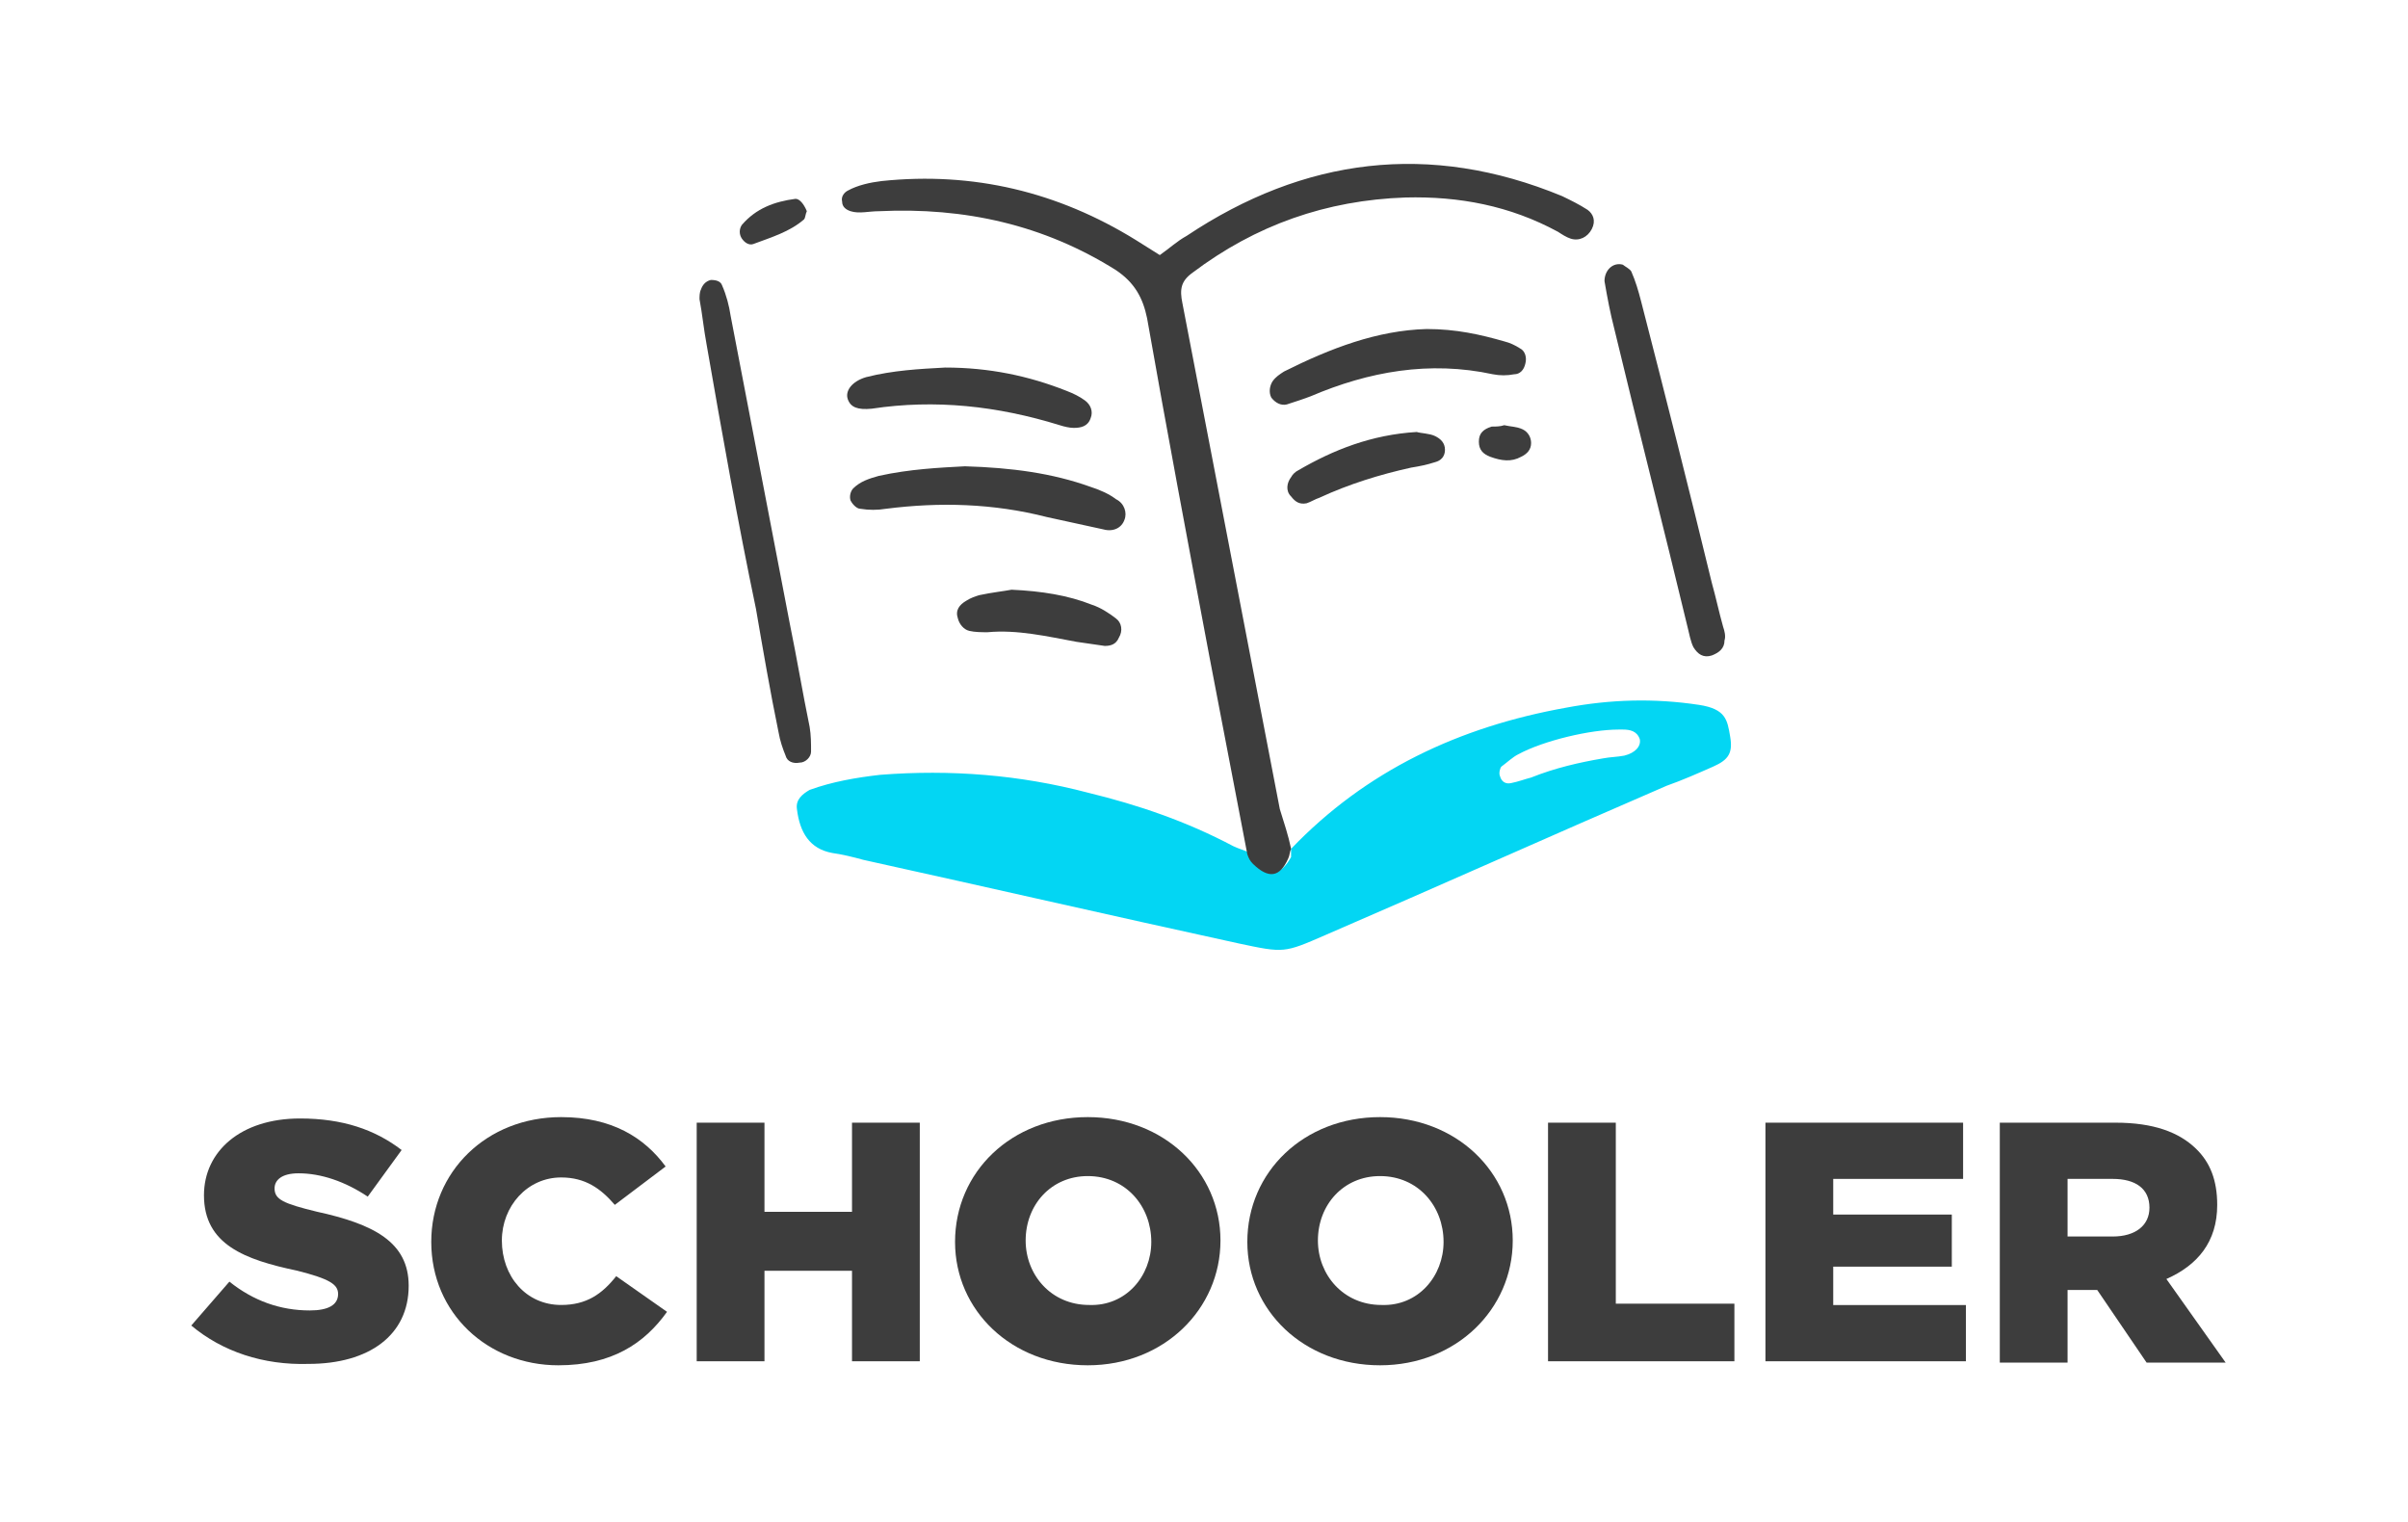
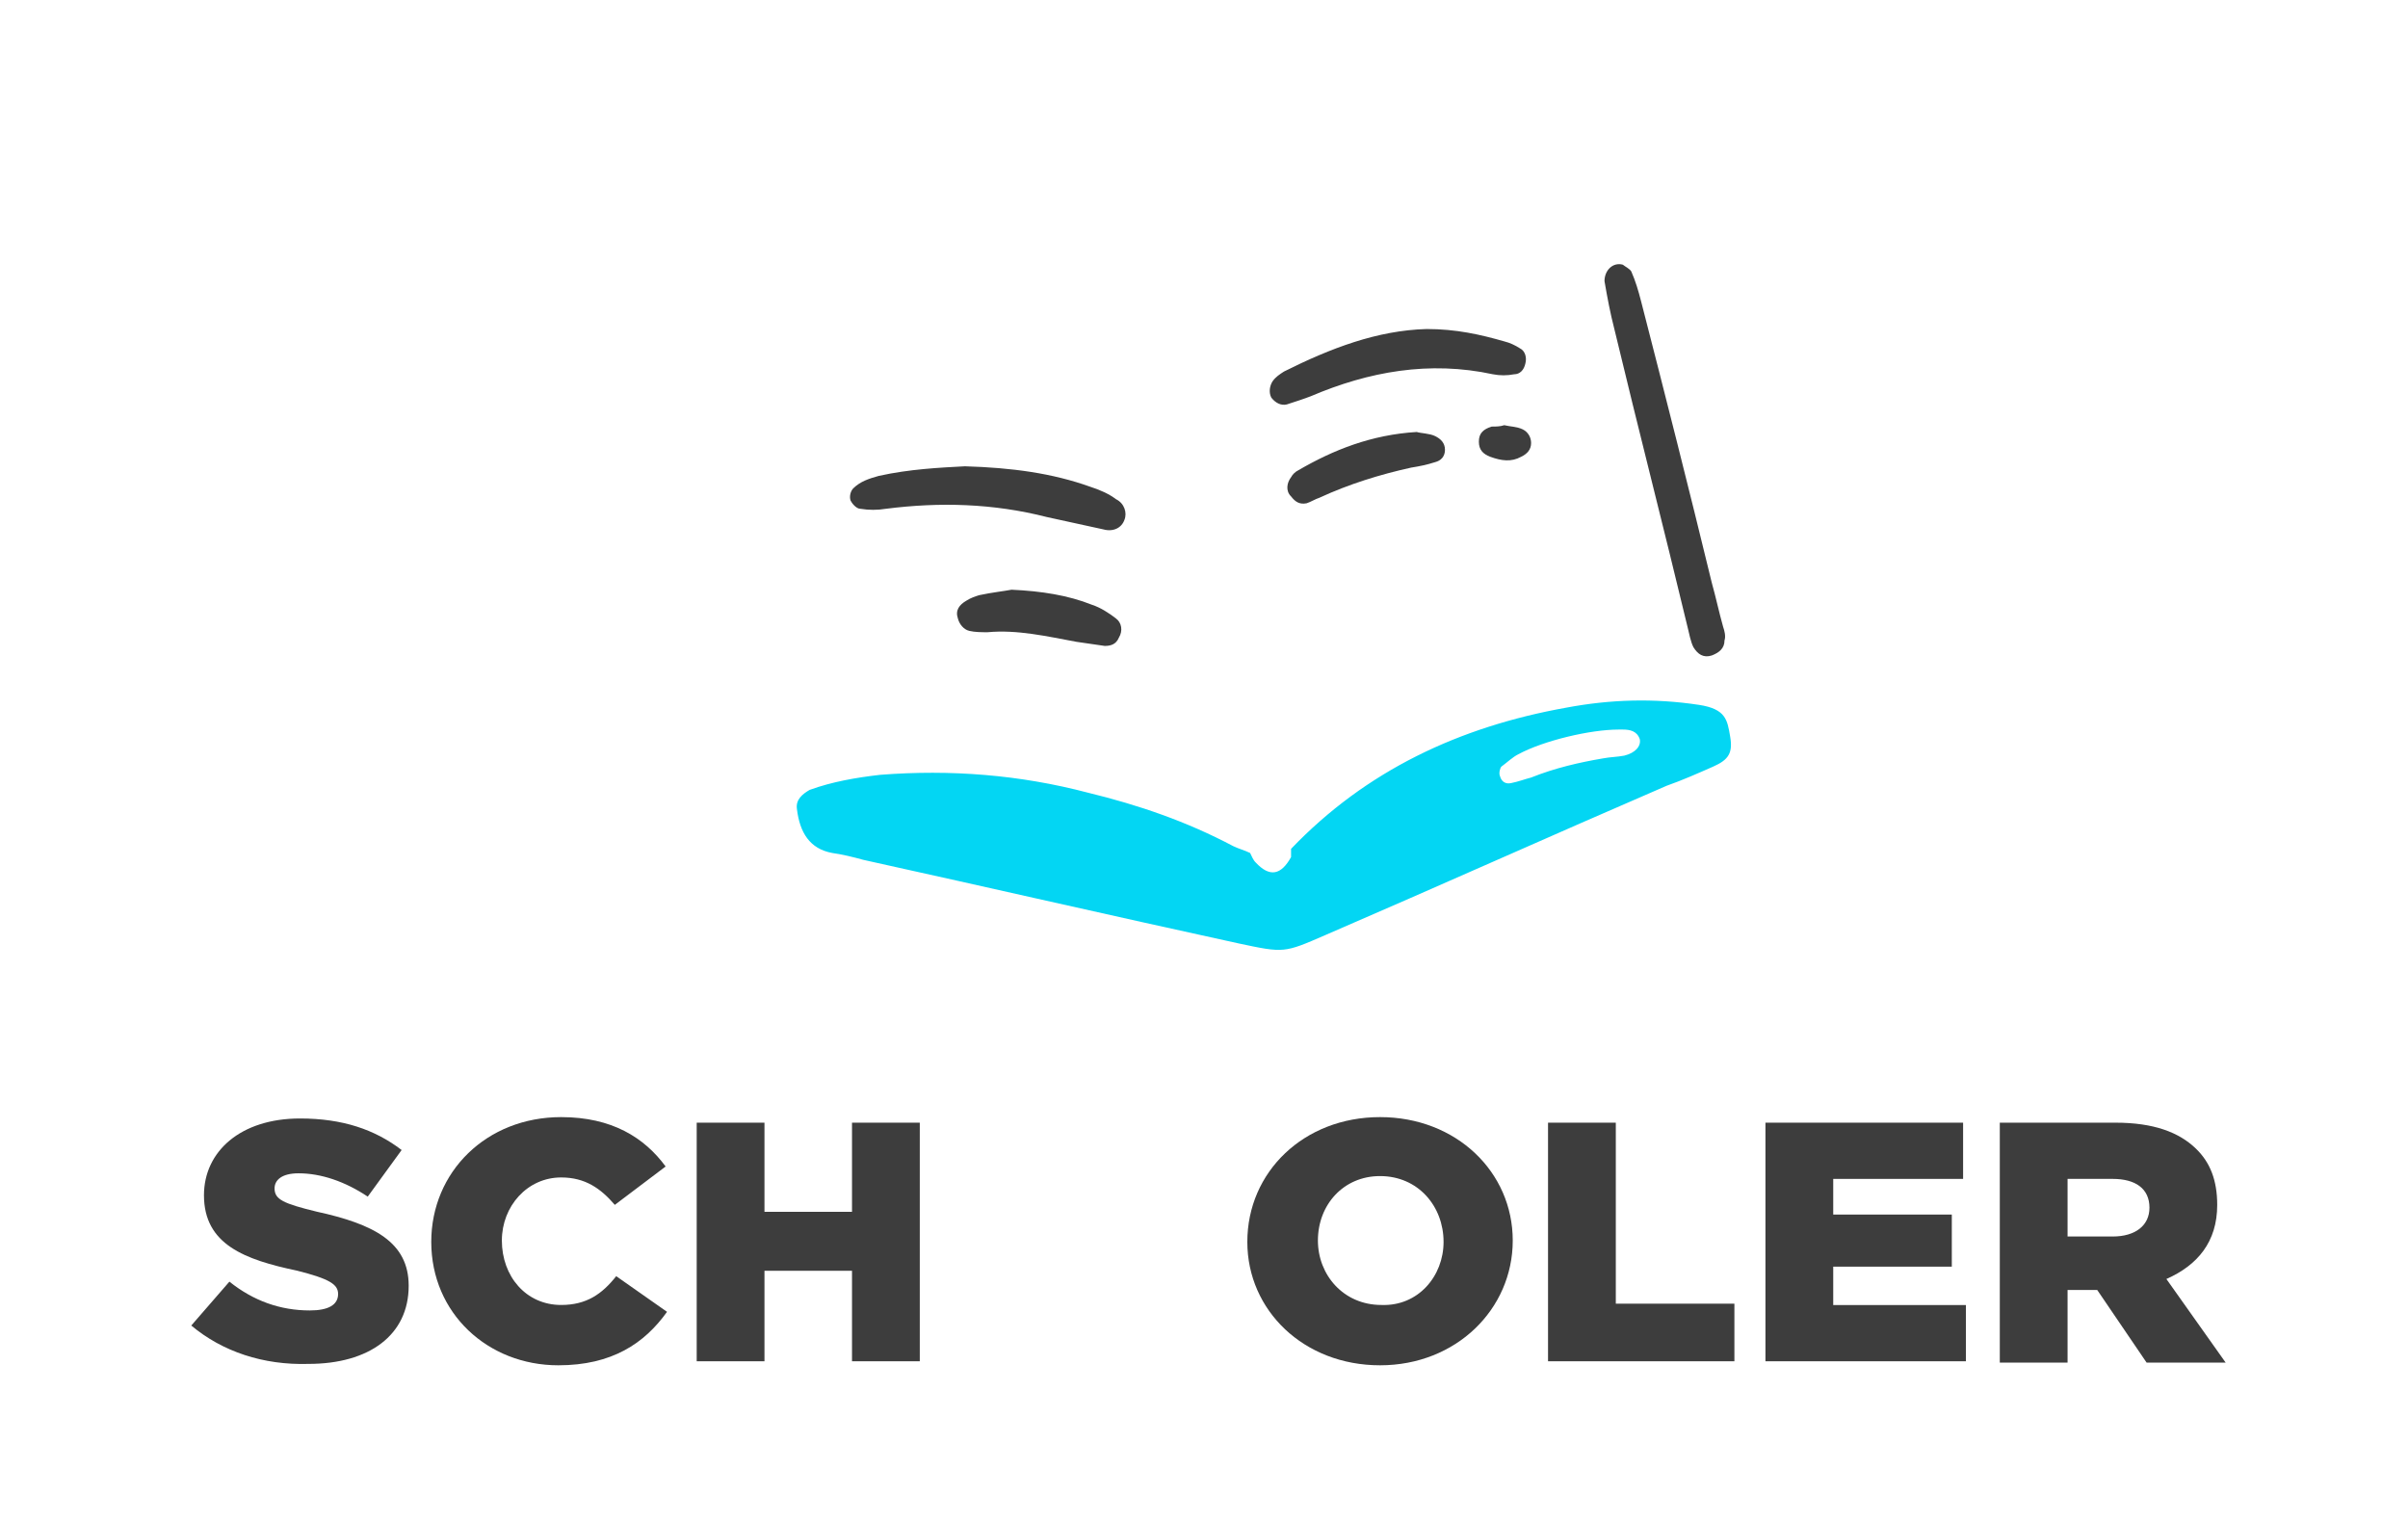
<svg xmlns="http://www.w3.org/2000/svg" width="125" height="79" viewBox="0 0 125 79" fill="none">
  <path d="M67.02 44.06C70.904 40.003 75.741 37.726 81.311 36.73C83.583 36.303 85.855 36.231 88.2 36.587C89.593 36.801 89.666 37.37 89.812 38.224C89.959 39.078 89.739 39.434 88.933 39.79C88.127 40.146 87.321 40.502 86.514 40.786C80.578 43.349 74.715 45.982 68.779 48.544C66.653 49.469 66.653 49.469 64.308 48.971C57.785 47.548 51.263 46.053 44.813 44.63C44.3 44.487 43.714 44.345 43.201 44.274C42.028 44.06 41.515 43.206 41.369 41.996C41.295 41.498 41.662 41.213 42.028 41C43.201 40.573 44.447 40.359 45.693 40.217C49.357 39.932 52.948 40.217 56.466 41.142C59.105 41.783 61.596 42.637 64.015 43.918C64.308 44.06 64.601 44.131 64.894 44.274C64.968 44.416 65.041 44.63 65.188 44.772C65.92 45.555 66.507 45.412 67.02 44.487C67.02 44.416 67.02 44.274 67.02 44.06ZM84.023 37.868C82.557 37.868 80.138 38.438 78.819 39.149C78.526 39.292 78.233 39.576 77.94 39.79C77.866 39.861 77.793 40.146 77.866 40.288C77.94 40.573 78.16 40.715 78.453 40.644C78.819 40.573 79.186 40.431 79.479 40.359C80.725 39.861 81.971 39.576 83.216 39.363C83.583 39.292 83.949 39.292 84.316 39.221C84.902 39.078 85.195 38.722 85.122 38.367C84.975 37.94 84.609 37.868 84.243 37.868C84.096 37.868 84.096 37.868 84.023 37.868Z" fill="#03D6F3" />
-   <path d="M67.021 44.057C66.948 44.2 66.948 44.413 66.874 44.555C66.435 45.552 65.848 45.623 65.042 44.84C64.896 44.698 64.822 44.555 64.749 44.342C64.089 40.926 63.43 37.438 62.77 34.022C61.671 28.186 60.572 22.35 59.545 16.514C59.326 15.446 58.886 14.664 57.933 14.023C54.196 11.674 50.091 10.749 45.621 10.963C45.108 10.963 44.595 11.105 44.155 10.963C43.935 10.891 43.715 10.749 43.715 10.464C43.642 10.18 43.862 9.966 44.008 9.895C44.521 9.61 45.181 9.468 45.767 9.397C50.531 8.899 54.928 9.966 58.959 12.457C59.399 12.742 59.765 12.955 60.205 13.24C60.718 12.884 61.085 12.528 61.598 12.244C67.68 8.187 74.203 7.333 81.092 10.18C81.532 10.393 81.972 10.607 82.412 10.891C82.705 11.105 82.851 11.461 82.631 11.888C82.412 12.315 81.972 12.528 81.532 12.386C81.312 12.315 81.092 12.172 80.873 12.03C78.381 10.678 75.742 10.18 72.957 10.251C68.853 10.393 65.189 11.674 61.891 14.165C61.304 14.592 61.231 15.019 61.378 15.731C63.063 24.485 64.749 33.239 66.435 41.993C66.654 42.705 66.874 43.346 67.021 44.057Z" fill="#3D3D3D" />
-   <path d="M36.312 15.528C36.312 15.385 36.312 15.172 36.386 15.029C36.459 14.816 36.606 14.602 36.899 14.531C37.192 14.531 37.412 14.602 37.485 14.816C37.705 15.314 37.852 15.883 37.925 16.382C38.951 21.72 39.977 27.057 41.003 32.395C41.369 34.175 41.663 35.954 42.029 37.733C42.102 38.16 42.102 38.587 42.102 39.014C42.102 39.299 41.809 39.584 41.516 39.584C41.15 39.655 40.856 39.512 40.783 39.228C40.636 38.872 40.49 38.445 40.417 38.018C39.977 35.883 39.611 33.748 39.244 31.612C38.291 27.057 37.485 22.502 36.679 17.876C36.532 17.093 36.459 16.311 36.312 15.528Z" fill="#3D3D3D" />
  <path d="M84.243 13.739C84.316 13.81 84.609 13.952 84.683 14.094C84.902 14.593 85.049 15.091 85.195 15.66C86.441 20.5 87.687 25.411 88.86 30.25C89.08 31.033 89.226 31.745 89.446 32.528C89.52 32.741 89.593 33.026 89.52 33.239C89.52 33.666 89.226 33.88 88.86 34.022C88.42 34.165 88.127 33.951 87.907 33.595C87.761 33.311 87.687 32.884 87.614 32.599C86.368 27.403 85.049 22.279 83.803 17.084C83.583 16.23 83.437 15.447 83.29 14.593C83.29 14.023 83.73 13.596 84.243 13.739Z" fill="#3D3D3D" />
  <path d="M50.089 24.203C52.508 24.274 54.633 24.559 56.612 25.271C57.051 25.413 57.565 25.627 57.931 25.911C58.371 26.125 58.517 26.623 58.371 26.979C58.224 27.406 57.784 27.619 57.271 27.477C56.319 27.264 55.293 27.05 54.34 26.837C51.555 26.125 48.77 26.054 45.985 26.409C45.545 26.481 45.105 26.481 44.666 26.409C44.446 26.409 44.226 26.125 44.153 25.982C44.08 25.769 44.153 25.484 44.299 25.342C44.666 24.986 45.105 24.844 45.618 24.701C47.231 24.346 48.77 24.274 50.089 24.203Z" fill="#3D3D3D" />
  <path d="M74.055 17.078C75.594 17.078 76.84 17.363 78.086 17.719C78.379 17.79 78.672 17.932 78.892 18.075C79.185 18.217 79.258 18.573 79.185 18.857C79.112 19.213 78.892 19.427 78.599 19.427C78.232 19.498 77.866 19.498 77.499 19.427C74.201 18.715 71.05 19.284 68.045 20.566C67.679 20.708 67.239 20.85 66.799 20.992C66.506 21.064 66.213 20.921 65.993 20.637C65.846 20.352 65.92 19.996 66.066 19.783C66.213 19.569 66.433 19.427 66.653 19.284C69.071 18.075 71.49 17.149 74.055 17.078Z" fill="#3D3D3D" />
-   <path d="M49.064 19.078C51.336 19.078 53.388 19.505 55.367 20.288C55.734 20.43 56.027 20.573 56.32 20.786C56.613 21 56.76 21.356 56.613 21.712C56.467 22.139 56.1 22.21 55.734 22.21C55.514 22.21 55.221 22.139 55.001 22.067C51.776 21.071 48.551 20.715 45.253 21.213C44.52 21.284 44.154 21.142 44.007 20.715C43.861 20.288 44.227 19.79 44.96 19.576C46.353 19.221 47.745 19.149 49.064 19.078Z" fill="#3D3D3D" />
  <path d="M52.51 30.609C54.049 30.68 55.441 30.894 56.687 31.392C57.127 31.535 57.566 31.819 57.933 32.104C58.226 32.318 58.299 32.745 58.08 33.1C57.933 33.456 57.64 33.527 57.347 33.527C56.834 33.456 56.394 33.385 55.881 33.314C54.342 33.029 52.803 32.673 51.264 32.816C50.971 32.816 50.604 32.816 50.311 32.745C50.018 32.673 49.798 32.389 49.725 32.104C49.578 31.677 49.798 31.392 50.164 31.179C50.384 31.036 50.604 30.965 50.824 30.894C51.483 30.752 52.143 30.68 52.51 30.609Z" fill="#3D3D3D" />
  <path d="M73.543 22.422C73.763 22.493 74.203 22.493 74.496 22.635C74.789 22.778 75.009 22.991 75.009 23.347C75.009 23.703 74.789 23.916 74.496 23.988C74.056 24.13 73.69 24.201 73.25 24.272C71.638 24.628 70.025 25.126 68.486 25.838C68.266 25.909 68.046 26.052 67.827 26.123C67.46 26.194 67.24 26.052 67.02 25.767C66.727 25.482 66.801 25.055 67.02 24.77C67.094 24.628 67.24 24.486 67.387 24.415C69.219 23.347 71.198 22.564 73.543 22.422Z" fill="#3D3D3D" />
  <path d="M78.087 22.07C78.38 22.142 78.747 22.142 79.04 22.284C79.333 22.426 79.48 22.711 79.48 22.995C79.48 23.351 79.26 23.565 78.967 23.707C78.454 23.992 77.941 23.921 77.354 23.707C76.988 23.565 76.768 23.351 76.768 22.924C76.768 22.497 76.988 22.284 77.428 22.142C77.647 22.142 77.867 22.142 78.087 22.07Z" fill="#3D3D3D" />
-   <path d="M41.883 10.961C41.809 11.103 41.809 11.317 41.736 11.388C41.003 12.028 40.05 12.313 39.098 12.669C38.878 12.74 38.658 12.598 38.511 12.384C38.365 12.171 38.365 11.886 38.511 11.673C39.244 10.819 40.197 10.463 41.296 10.32C41.516 10.32 41.736 10.605 41.883 10.961Z" fill="#3D3D3D" />
  <path d="M9.929 68.802L11.908 66.524C13.153 67.52 14.546 68.019 16.085 68.019C17.038 68.019 17.551 67.734 17.551 67.165C17.551 66.666 17.111 66.382 15.425 65.955C12.714 65.385 10.588 64.602 10.588 62.04C10.588 59.763 12.494 58.055 15.572 58.055C17.771 58.055 19.456 58.624 20.849 59.692L19.09 62.111C17.917 61.329 16.671 60.901 15.499 60.901C14.619 60.901 14.253 61.257 14.253 61.684C14.253 62.254 14.693 62.467 16.451 62.894C19.383 63.535 21.215 64.46 21.215 66.738C21.215 69.3 19.163 70.794 16.012 70.794C13.666 70.865 11.541 70.154 9.929 68.802Z" fill="#3D3D3D" />
  <path d="M22.387 64.461C22.387 60.831 25.245 57.984 29.13 57.984C31.768 57.984 33.454 59.052 34.553 60.547L31.915 62.539C31.182 61.685 30.376 61.116 29.13 61.116C27.371 61.116 26.052 62.611 26.052 64.39C26.052 66.24 27.297 67.735 29.13 67.735C30.449 67.735 31.255 67.165 31.988 66.24L34.626 68.091C33.454 69.728 31.768 70.866 28.983 70.866C25.319 70.866 22.387 68.162 22.387 64.461Z" fill="#3D3D3D" />
  <path d="M36.166 58.273H39.684V62.9H44.228V58.273H47.746V70.657H44.228V65.96H39.684V70.657H36.166V58.273Z" fill="#3D3D3D" />
-   <path d="M49.577 64.461C49.577 60.831 52.509 57.984 56.466 57.984C60.424 57.984 63.355 60.831 63.355 64.39C63.355 67.948 60.424 70.866 56.466 70.866C52.509 70.866 49.577 68.019 49.577 64.461ZM59.764 64.461C59.764 62.611 58.445 61.045 56.466 61.045C54.561 61.045 53.242 62.539 53.242 64.39C53.242 66.169 54.561 67.735 56.539 67.735C58.445 67.806 59.764 66.24 59.764 64.461Z" fill="#3D3D3D" />
  <path d="M64.749 64.461C64.749 60.831 67.681 57.984 71.638 57.984C75.596 57.984 78.527 60.831 78.527 64.39C78.527 67.948 75.596 70.866 71.638 70.866C67.681 70.866 64.749 68.019 64.749 64.461ZM74.936 64.461C74.936 62.611 73.617 61.045 71.638 61.045C69.733 61.045 68.413 62.539 68.413 64.39C68.413 66.169 69.733 67.735 71.711 67.735C73.617 67.806 74.936 66.24 74.936 64.461Z" fill="#3D3D3D" />
  <path d="M80.359 58.273H83.877V67.668H90.033V70.657H80.359V58.273Z" fill="#3D3D3D" />
  <path d="M91.645 58.273H101.905V61.191H95.163V63.042H101.319V65.746H95.163V67.739H102.052V70.657H91.645V58.273Z" fill="#3D3D3D" />
  <path d="M103.81 58.273H109.82C111.798 58.273 113.118 58.772 113.997 59.626C114.73 60.337 115.096 61.263 115.096 62.544C115.096 64.465 114.07 65.675 112.458 66.387L115.536 70.728H111.432L108.867 66.956H107.328V70.728H103.81V58.273ZM109.673 64.181C110.846 64.181 111.579 63.611 111.579 62.686C111.579 61.69 110.846 61.191 109.673 61.191H107.328V64.181H109.673Z" fill="#3D3D3D" />
</svg>